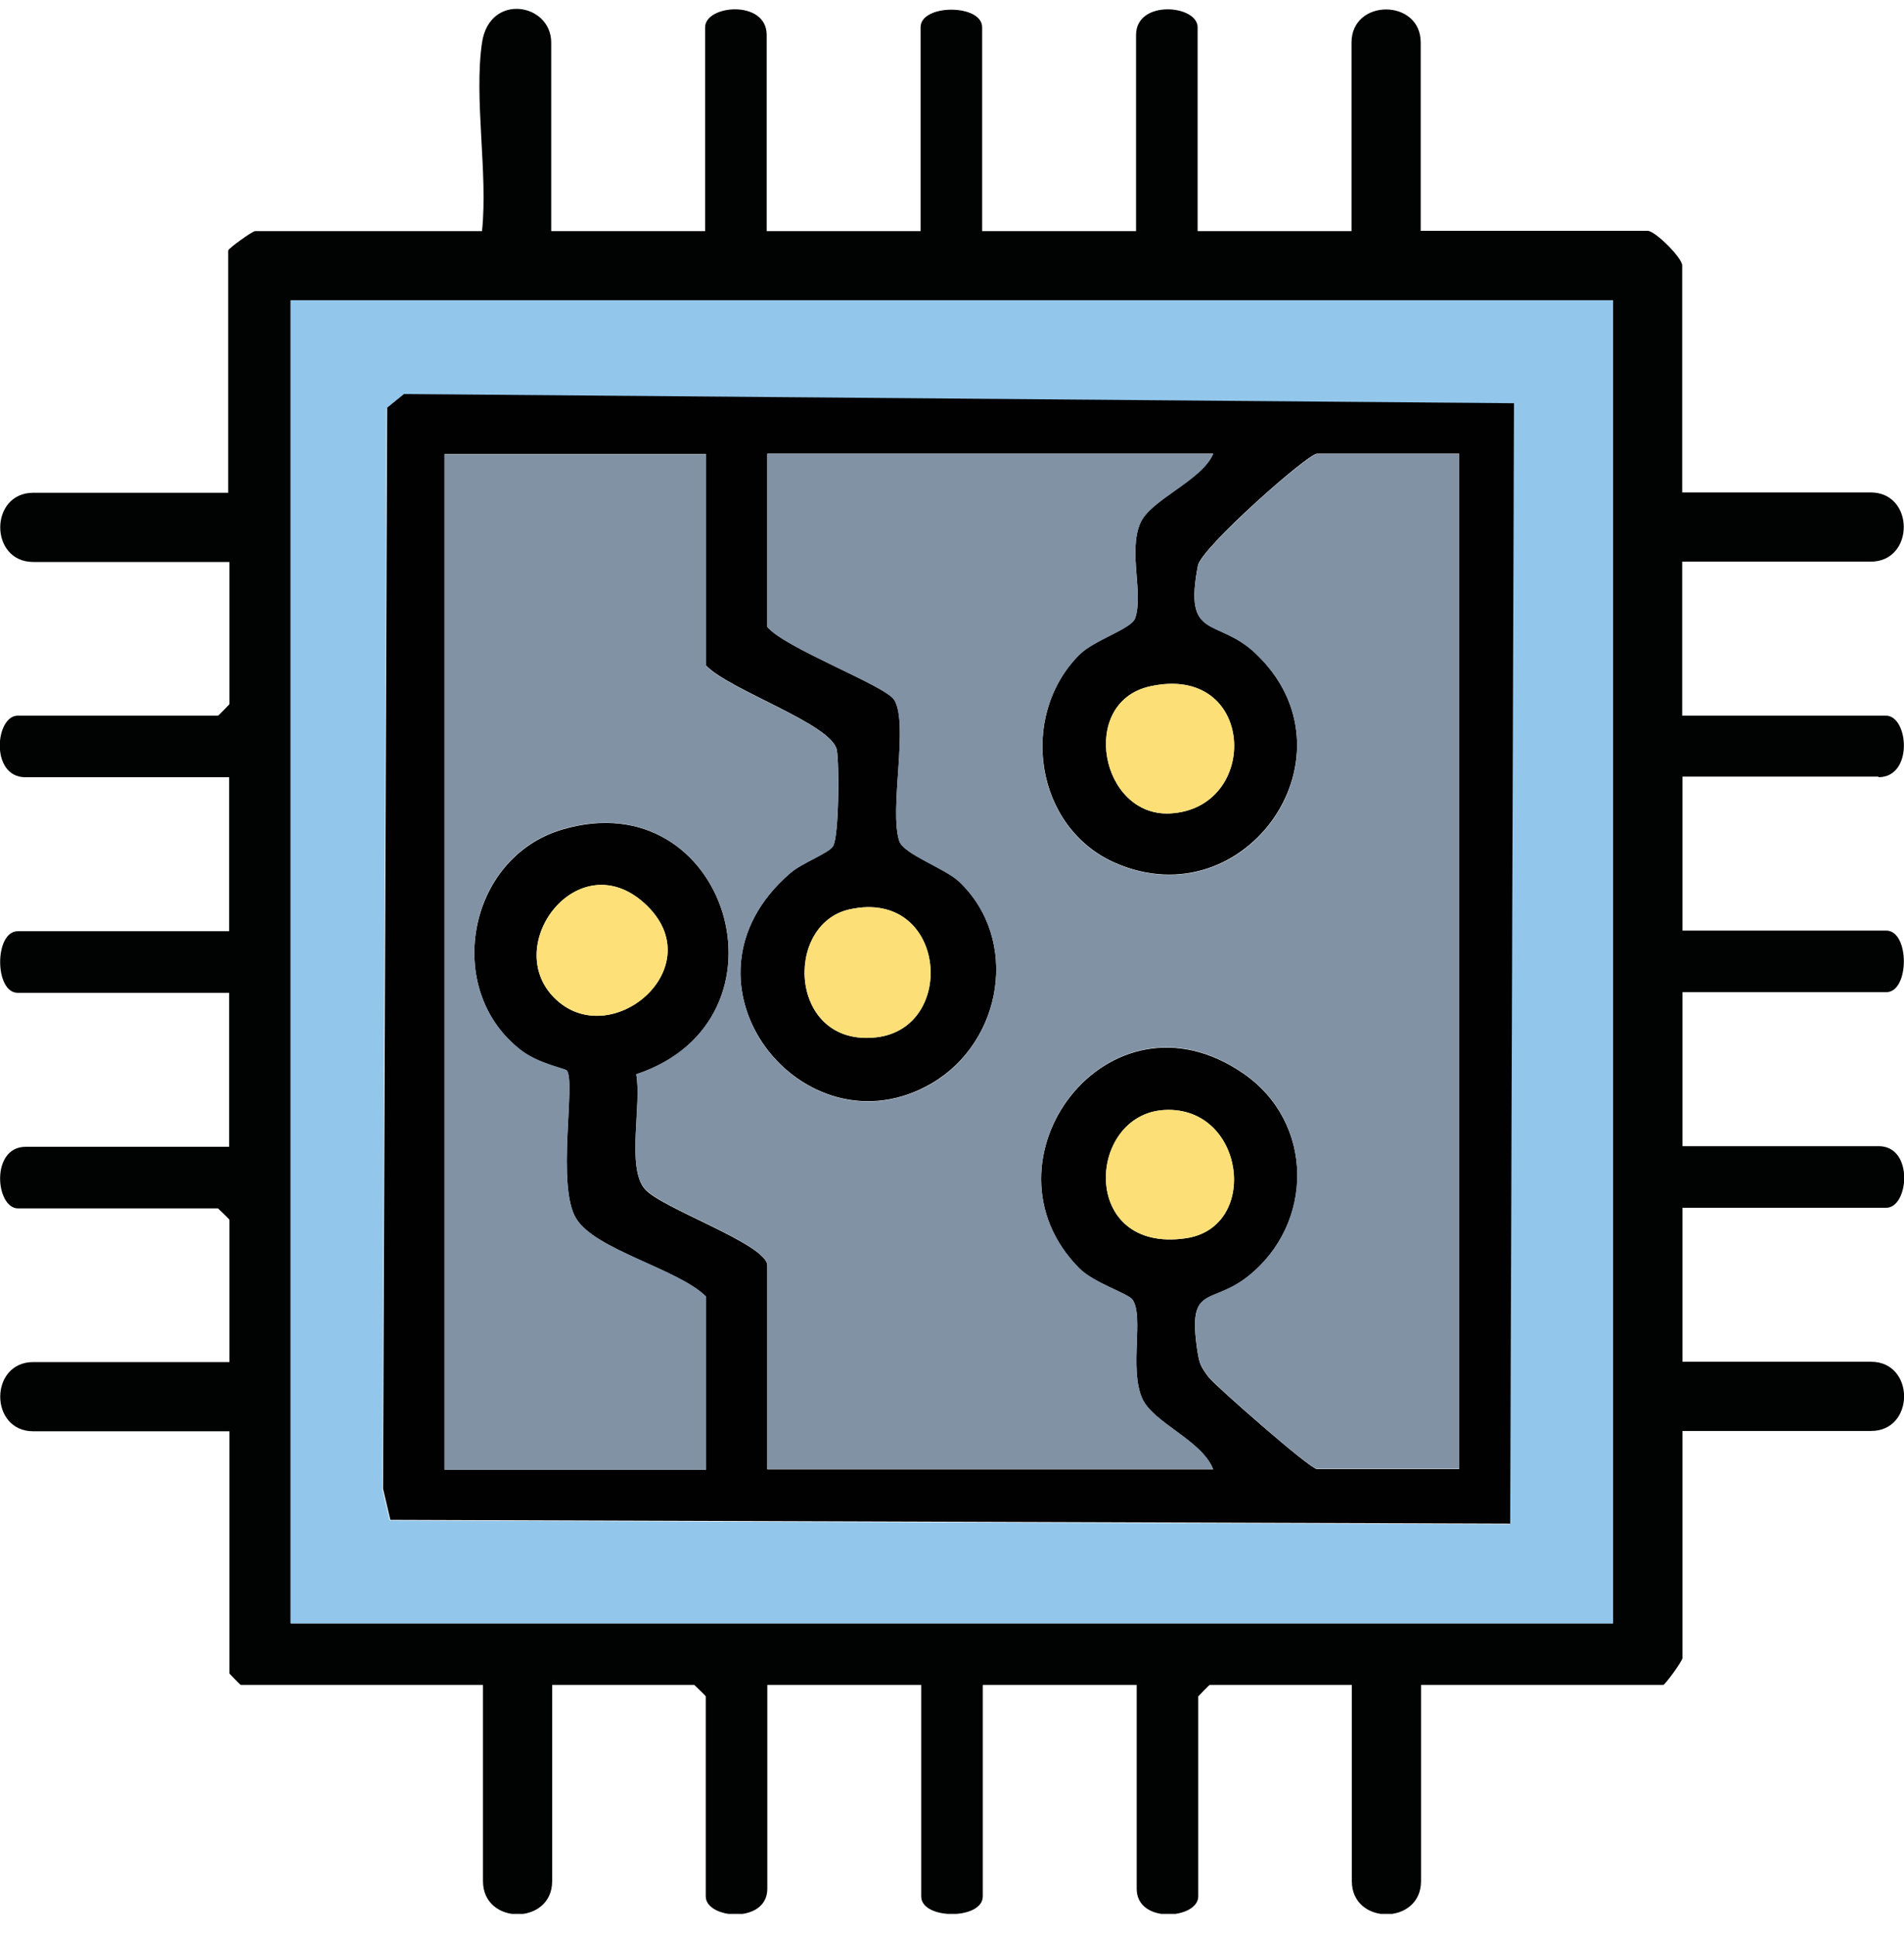
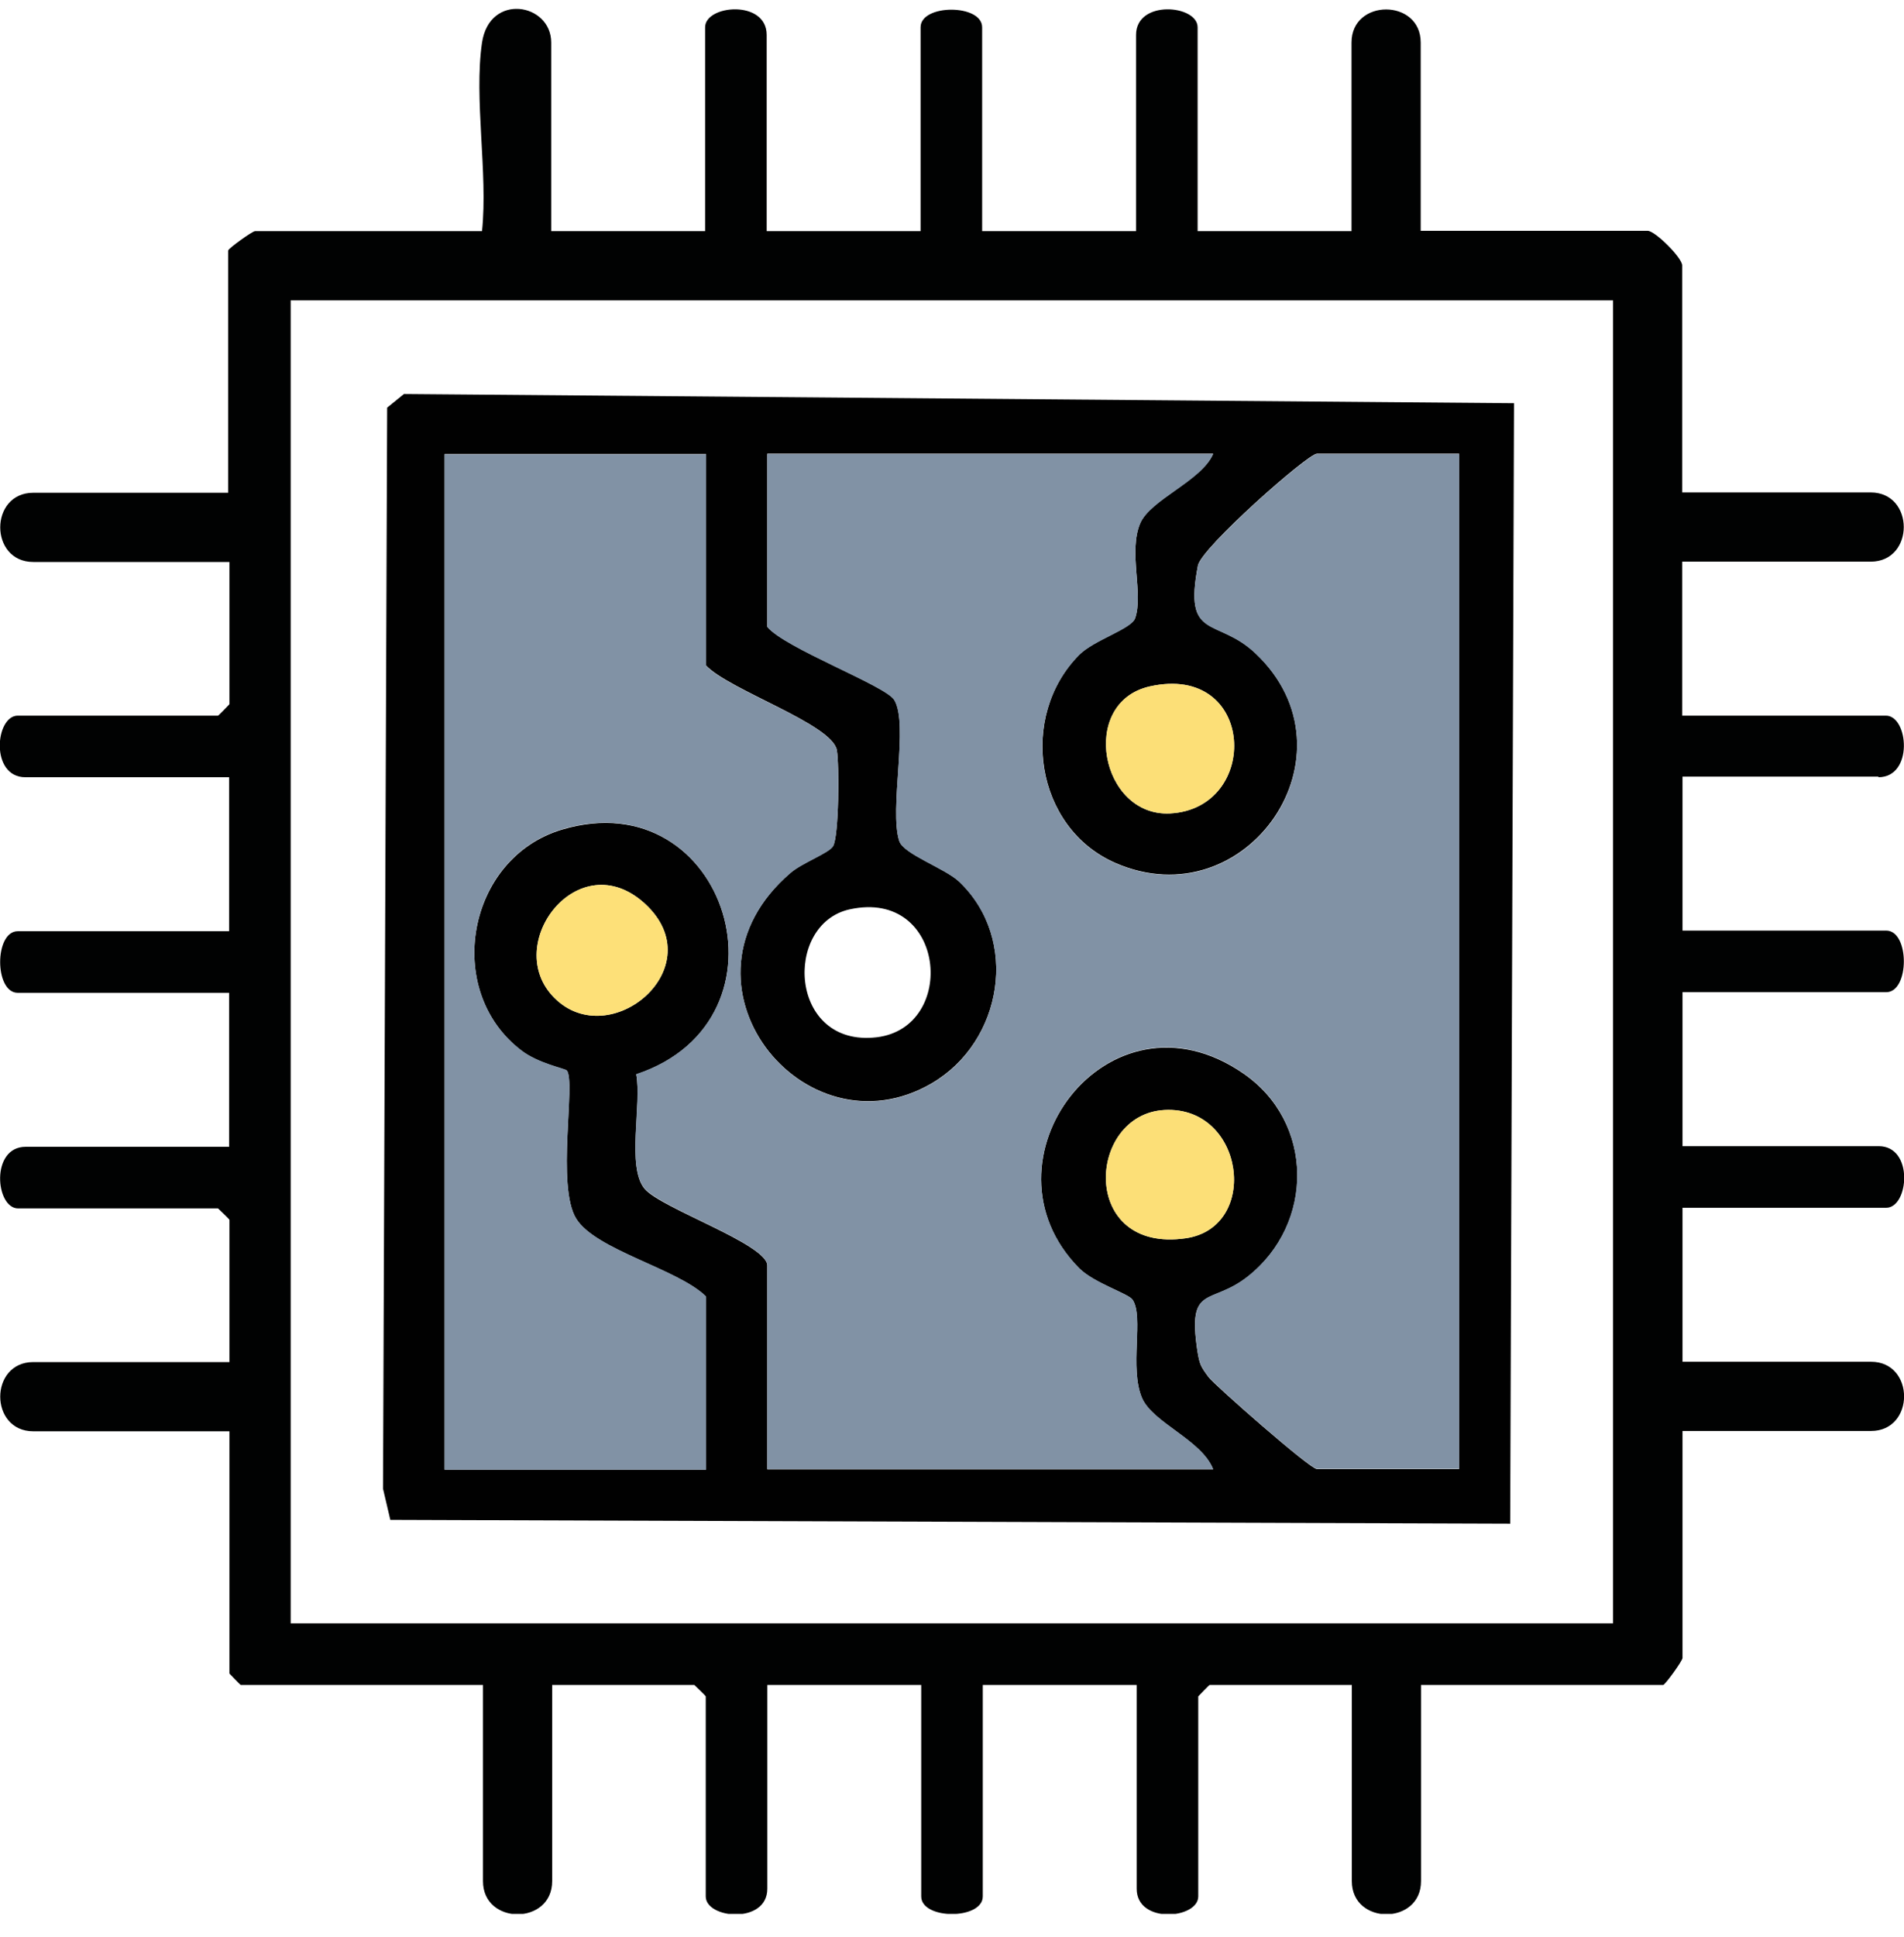
<svg xmlns="http://www.w3.org/2000/svg" width="60" height="61" viewBox="0 0 60 61" fill="none">
  <g clip-path="url(#clip0_1110_2749)">
    <g clip-path="url(#clip1_1110_2749)">
      <g clip-path="url(#clip2_1110_2749)">
        <path d="M59.19 24.48C60.31 24.48 60.14 22.54 59.43 22.54H53.01V17.69H58.95C60.34 17.69 60.34 15.51 58.95 15.51H53.01V8.36C53.01 8.12 52.16 7.27 51.92 7.27H44.77V1.34C44.77 -0.05 42.59 -0.05 42.59 1.34V7.28H37.74V0.86C37.74 0.15 35.8 -0.02 35.8 1.1V7.28H30.95V0.86C30.95 0.12 29.01 0.12 29.01 0.86V7.28H24.16V1.1C24.16 -0.02 22.22 0.15 22.22 0.86V7.28H17.37V1.34C17.37 0.1 15.43 -0.24 15.19 1.34C14.93 3.11 15.38 5.44 15.19 7.28H8.04C7.95 7.28 7.19 7.83 7.19 7.89V15.52H1.05C-0.34 15.52 -0.34 17.7 1.05 17.7H7.23V22.18C7.23 22.18 6.89 22.54 6.87 22.54H0.56C-0.15 22.54 -0.32 24.48 0.8 24.48H7.22V29.33H0.56C-0.18 29.33 -0.18 31.27 0.56 31.27H7.22V36.12H0.81C-0.31 36.12 -0.14 38.06 0.57 38.06H6.87C6.87 38.06 7.23 38.4 7.23 38.42V42.9H1.05C-0.34 42.9 -0.34 45.08 1.05 45.08H7.23V52.71C7.23 52.71 7.57 53.07 7.59 53.07H15.22V59.25C15.22 60.64 17.4 60.64 17.4 59.25V53.07H21.88C21.88 53.07 22.24 53.41 22.24 53.43V59.73C22.24 60.44 24.18 60.61 24.18 59.49V53.07H29.03V59.73C29.03 60.47 30.97 60.47 30.97 59.73V53.07H35.82V59.49C35.82 60.61 37.76 60.44 37.76 59.73V53.43C37.76 53.43 38.1 53.07 38.12 53.07H42.6V59.25C42.6 60.64 44.78 60.64 44.78 59.25V53.07H52.41C52.47 53.07 53.02 52.31 53.02 52.22V45.07H58.96C60.35 45.07 60.35 42.89 58.96 42.89H53.02V38.04H59.44C60.15 38.04 60.32 36.1 59.2 36.1H53.02V31.25H59.44C60.18 31.25 60.18 29.31 59.44 29.31H53.02V24.46H59.2L59.19 24.48ZM50.84 51.13H9.16V9.46H50.83V51.13H50.84Z" fill="#010202" />
-         <path d="M9.16 51.13H50.83V9.46H9.16V51.13ZM12.19 12.85L12.72 12.42L47.7 12.71L47.58 48.01L12.28 47.89L12.05 46.91L12.18 12.86L12.19 12.85Z" fill="#92C6EB" />
        <path d="M47.59 48L47.71 12.7L12.73 12.41L12.2 12.84L12.07 46.89L12.3 47.87L47.6 47.99L47.59 48ZM14.01 14.3H22.25V20.96C22.97 21.73 26.21 22.8 26.37 23.62C26.45 24.06 26.44 26.35 26.25 26.65C26.12 26.86 25.28 27.17 24.91 27.49C20.9 30.94 25.34 36.47 29.36 34.12C31.6 32.81 32.14 29.58 30.22 27.76C29.77 27.34 28.48 26.9 28.34 26.49C28.01 25.49 28.65 22.8 28.18 22.04C27.9 21.59 24.73 20.41 24.18 19.74V14.29H38.23C37.87 15.13 36.25 15.72 35.93 16.48C35.55 17.38 36.04 18.7 35.77 19.47C35.65 19.8 34.48 20.15 34.01 20.62C32.09 22.56 32.61 26.07 35.15 27.18C39.28 28.98 42.9 23.74 39.57 20.58C38.34 19.42 37.29 20.2 37.75 17.81C37.86 17.25 41.21 14.29 41.5 14.29H45.98V46.27H41.5C41.28 46.27 38.27 43.62 38.09 43.38C37.83 43.03 37.8 42.97 37.73 42.53C37.42 40.43 38.14 41.14 39.32 40.21C41.43 38.55 41.42 35.35 39.18 33.81C34.92 30.87 30.67 36.58 34.01 39.95C34.48 40.42 35.56 40.74 35.69 40.94C36.05 41.47 35.58 43.09 35.99 44.04C36.33 44.82 37.87 45.36 38.23 46.28H24.18V39.86C24.18 39.19 20.81 38.05 20.31 37.44C19.74 36.75 20.23 34.79 20.05 33.84C25.21 32.12 22.93 24.57 17.71 26.13C14.72 27.02 13.95 31.2 16.43 33.09C16.96 33.5 17.81 33.66 17.86 33.72C18.15 34.05 17.52 37.37 18.16 38.39C18.78 39.38 21.37 39.97 22.25 40.84V46.29H14.01V14.3ZM26.78 28.64C29.81 27.98 30.19 32.36 27.63 32.67C24.86 33 24.67 29.1 26.78 28.64ZM36.87 25.62C34.68 25.73 33.99 22.13 36.23 21.62C39.58 20.87 39.74 25.47 36.87 25.62ZM37.37 39C34.01 39.49 34.24 35.09 36.7 34.96C39.22 34.83 39.72 38.65 37.37 39ZM17.47 31.43C15.79 29.75 18.23 26.55 20.32 28.46C22.49 30.45 19.23 33.19 17.47 31.43Z" fill="#010101" />
        <path d="M22.25 40.83C21.37 39.96 18.77 39.37 18.16 38.38C17.52 37.36 18.16 34.04 17.86 33.71C17.81 33.65 16.96 33.49 16.43 33.08C13.95 31.19 14.72 27.01 17.71 26.12C22.93 24.57 25.21 32.12 20.05 33.83C20.22 34.78 19.74 36.75 20.31 37.43C20.82 38.04 24.18 39.19 24.18 39.85V46.27H38.23C37.87 45.35 36.33 44.81 35.99 44.03C35.58 43.09 36.06 41.47 35.69 40.93C35.56 40.74 34.48 40.41 34.01 39.94C30.67 36.57 34.92 30.86 39.18 33.8C41.42 35.34 41.42 38.54 39.32 40.2C38.15 41.12 37.43 40.42 37.73 42.52C37.8 42.96 37.83 43.02 38.09 43.37C38.27 43.61 41.27 46.26 41.5 46.26H45.98V14.3H41.5C41.21 14.3 37.86 17.26 37.75 17.82C37.29 20.21 38.35 19.43 39.57 20.59C42.9 23.75 39.29 28.99 35.15 27.19C32.61 26.08 32.08 22.57 34.01 20.63C34.48 20.16 35.65 19.82 35.77 19.48C36.04 18.7 35.55 17.39 35.93 16.49C36.25 15.74 37.87 15.15 38.23 14.3H24.18V19.75C24.73 20.42 27.91 21.6 28.18 22.05C28.64 22.81 28.01 25.5 28.34 26.5C28.48 26.91 29.77 27.35 30.22 27.77C32.14 29.59 31.6 32.82 29.36 34.13C25.34 36.48 20.9 30.94 24.91 27.5C25.28 27.18 26.12 26.88 26.25 26.66C26.44 26.36 26.45 24.07 26.37 23.63C26.21 22.8 22.97 21.74 22.25 20.97V14.31H14.01V46.29H22.25V40.84V40.83Z" fill="#8192A5" />
        <path d="M36.87 25.62C39.74 25.47 39.58 20.87 36.23 21.62C33.99 22.12 34.68 25.73 36.87 25.62Z" fill="#FCDF77" />
-         <path d="M27.63 32.67C30.19 32.36 29.81 27.98 26.78 28.64C24.67 29.1 24.86 33 27.63 32.67Z" fill="#FCDF77" />
        <path d="M36.7 34.96C34.24 35.09 34.01 39.49 37.37 39C39.72 38.66 39.22 34.83 36.7 34.96Z" fill="#FCDF77" />
        <path d="M20.32 28.46C18.23 26.55 15.79 29.75 17.47 31.43C19.23 33.19 22.49 30.45 20.32 28.46Z" fill="#FDE078" />
      </g>
    </g>
  </g>
  <defs>
    <clipPath id="clip0_1110_2749">
      <rect width="60" height="60" fill="white" transform="translate(0 0.28)" />
    </clipPath>
    <clipPath id="clip1_1110_2749">
      <rect width="60" height="60.01" fill="white" transform="translate(0 0.28)" />
    </clipPath>
    <clipPath id="clip2_1110_2749">
      <rect width="60" height="60.01" fill="white" transform="translate(0 0.28)" />
    </clipPath>
  </defs>
</svg>